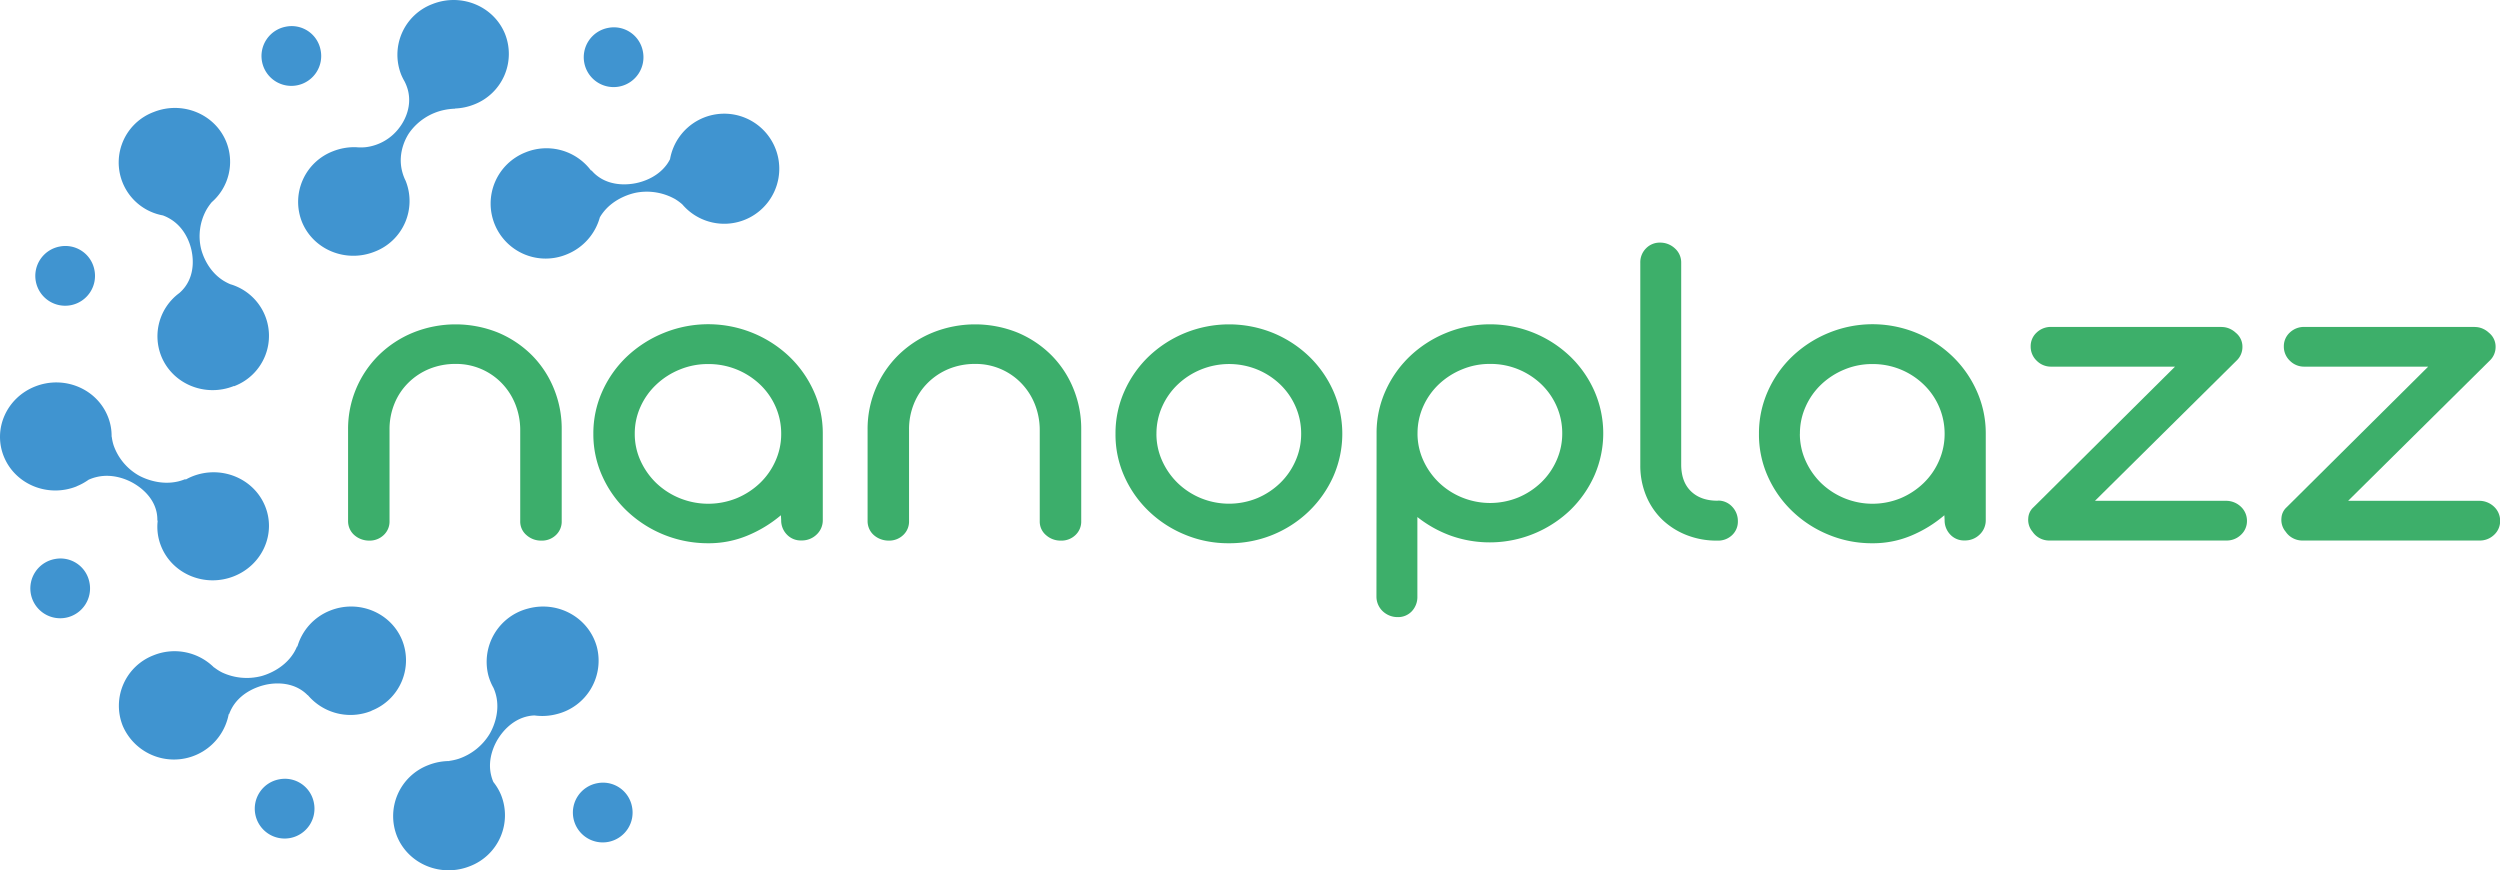
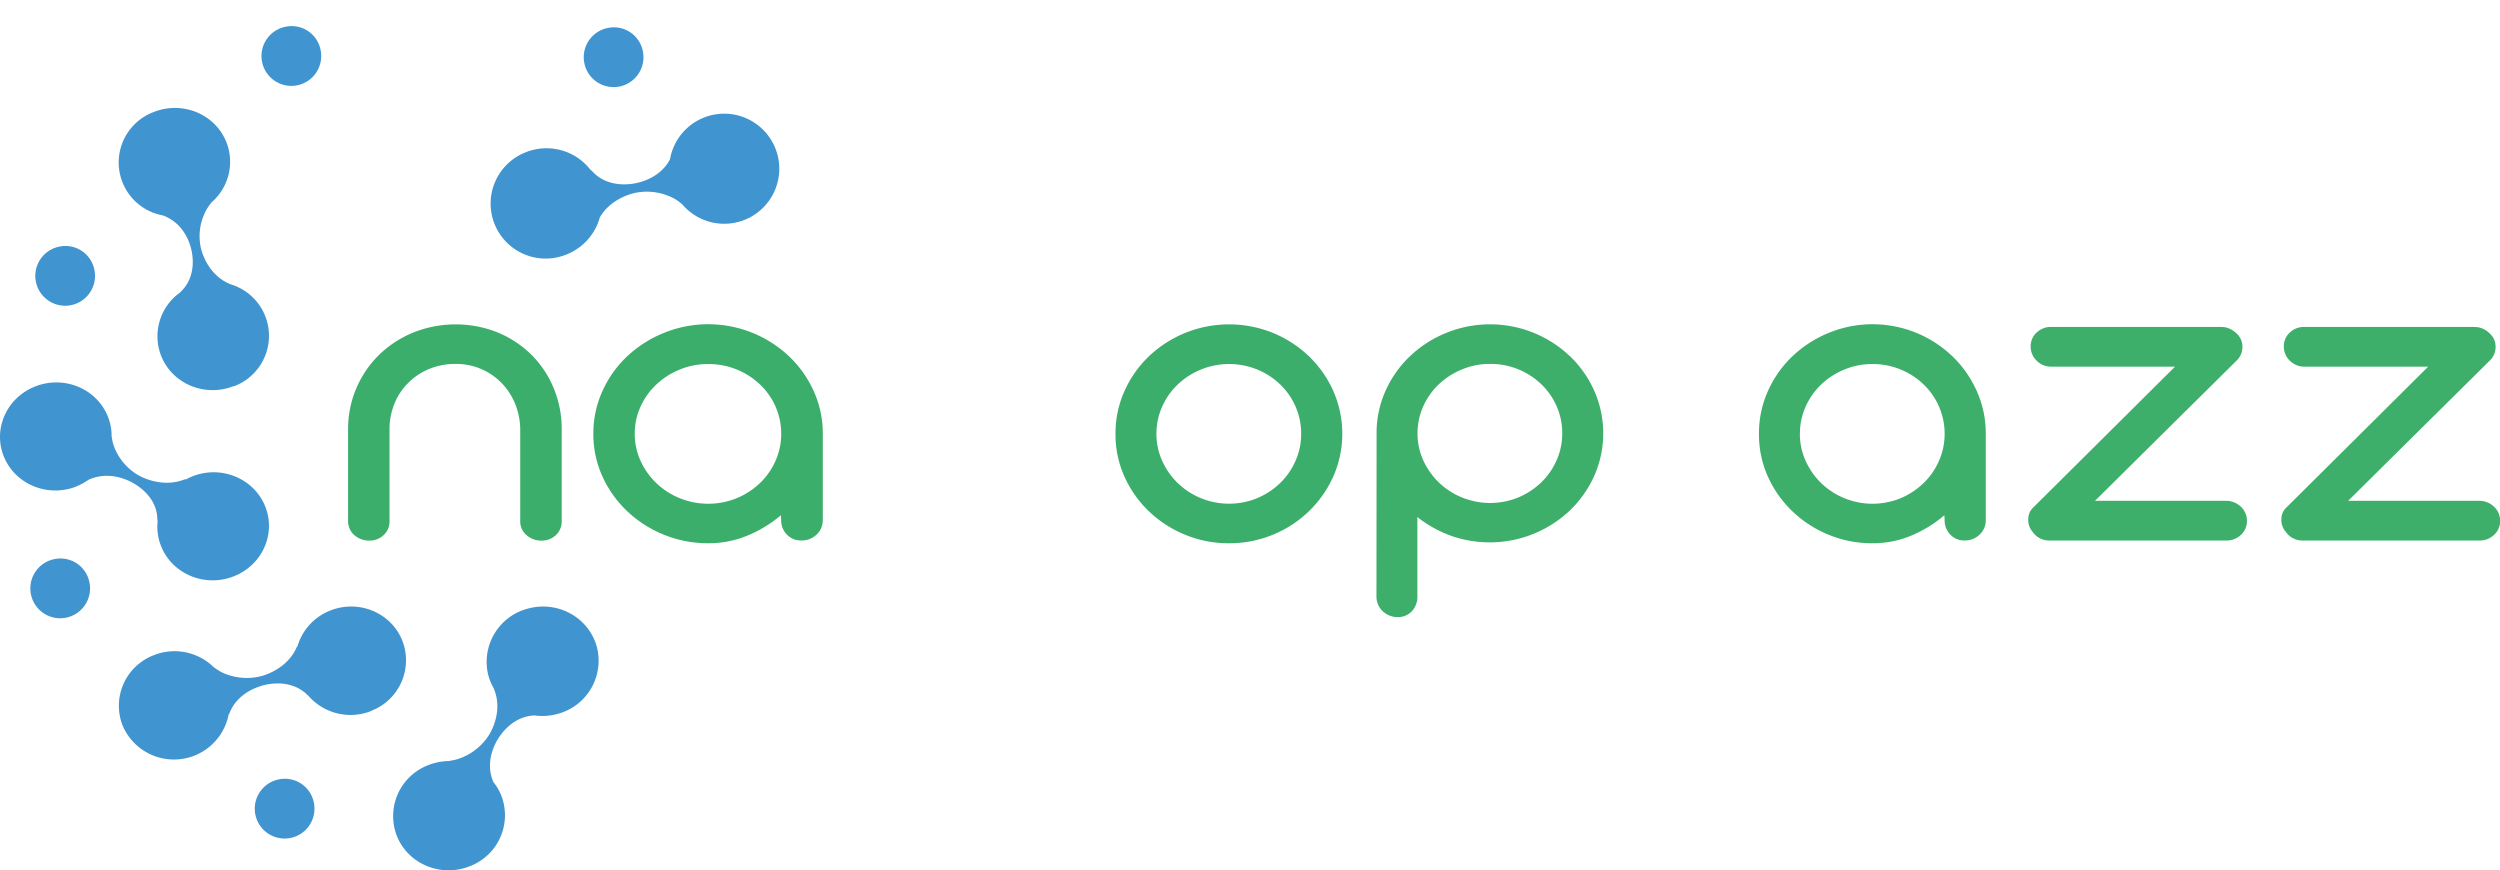
<svg xmlns="http://www.w3.org/2000/svg" id="Layer_1" data-name="Layer 1" viewBox="0 0 948 330">
  <defs>
    <style>.cls-1{fill:none;}.cls-2{clip-path:url(#clip-path);}.cls-3{fill:#4094d0;}.cls-3,.cls-4,.cls-5,.cls-6{fill-rule:evenodd;}.cls-4{fill:#0070c0;fill-opacity:0.75;}.cls-5{fill:#3cae6b;}.cls-6{fill:#3daf6a;}</style>
    <clipPath id="clip-path" transform="translate(-34 -18)">
      <rect class="cls-1" x="-132" y="-177" width="1280" height="720" />
    </clipPath>
  </defs>
  <title>Nanoplazz logo_new</title>
  <g class="cls-2">
    <path class="cls-3" d="M234.33,248.74a20.87,20.87,0,0,0-15.13,25.44,20.53,20.53,0,0,0,1.94,4.67l0,0a17.52,17.52,0,0,1,.91,2.61c1.92,7.4-1.8,13.86-2.4,14.88a22,22,0,0,1-11.72,9.39,20.37,20.37,0,0,1-3.59.8.3.3,0,0,1,.11.06,21.93,21.93,0,0,0-8.08,1.56,20.69,20.69,0,0,0-11.79,27.05c4.37,10.57,16.74,15.61,27.63,11.25a20.68,20.68,0,0,0,11.79-27,20.22,20.22,0,0,0-2.91-4.91,14.75,14.75,0,0,1-.82-2.42c-1.74-6.9,1.9-12.89,2.71-14.15s4.53-7.05,11.43-8.41a13,13,0,0,1,2.29-.26,21.58,21.58,0,0,0,8.5-.53,20.86,20.86,0,0,0,15.13-25.45C257.31,252.23,245.68,245.72,234.33,248.74Z" transform="translate(-34 -18)" />
    <path class="cls-4" d="M233.25,75.79A20.86,20.86,0,1,0,249,114.42a21.19,21.19,0,0,0,12.46-14c.22-.37.46-.78.77-1.21,4.46-6.35,11.85-7.92,13-8.15a21.94,21.94,0,0,1,14.8,2.45,19.45,19.45,0,0,1,2.71,2,20.87,20.87,0,1,0-4.66-17.16A15,15,0,0,1,287,80.17c-4.18,5.9-11.15,7.19-12.65,7.43S266,88.94,260.5,84.71a13.89,13.89,0,0,1-2.28-2.19c0,.1,0,.18,0,.28a21.11,21.11,0,0,0-25-7Z" transform="translate(-34 -18)" />
    <path class="cls-4" d="M174.82,287.52a20.51,20.51,0,0,0,11.65-26.81c-4.31-10.48-16.55-15.48-27.32-11.16a20.88,20.88,0,0,0-12.41,13.76,1.54,1.54,0,0,0-.07-.27,16.81,16.81,0,0,1-1.23,2.46c-4,6.53-11.19,8.57-12.35,8.88A22.13,22.13,0,0,1,118.22,273a18.26,18.26,0,0,1-3-1.91s0,.05,0,.08a21.24,21.24,0,0,0-23-4.68,20.51,20.51,0,0,0-11.65,26.81,21.14,21.14,0,0,0,40.18-4.61l.08.24a16.82,16.82,0,0,1,1.43-3c3.74-6.07,10.57-7.8,12-8.16s8.19-1.88,14,1.88a14.12,14.12,0,0,1,2.43,2,.45.45,0,0,0,0-.11,21.17,21.17,0,0,0,24.22,6Z" transform="translate(-34 -18)" />
    <path class="cls-4" d="M122.74,164.46a20.4,20.4,0,0,0-1.42-38.69h0a19,19,0,0,1-2.48-1.27c-6.56-4.06-8.35-11.17-8.63-12.3a20.7,20.7,0,0,1,2-14.53,20.07,20.07,0,0,1,2.08-3h0a20.32,20.32,0,0,0,5.46-23c-4.34-10.51-16.65-15.51-27.48-11.18a20.41,20.41,0,0,0,3.52,39.2h0a16.67,16.67,0,0,1,3,1.48c6.09,3.8,7.59,10.53,7.88,12s1.6,8.07-2.5,13.62a14.94,14.94,0,0,1-2.15,2.32h0a20.35,20.35,0,0,0-6.81,24.09c4.34,10.51,16.64,15.51,27.48,11.18Z" transform="translate(-34 -18)" />
    <path class="cls-3" d="M63.08,202.39a22.21,22.21,0,0,0,4.53-2.48,16.54,16.54,0,0,1,2.92-1c7.07-1.73,13.15,1.75,14.43,2.53s7.15,4.33,8.46,11a13.79,13.79,0,0,1,.24,3.09,1.25,1.25,0,0,1,.16-.22,19.62,19.62,0,0,0,1.38,10.07c4.35,10.46,16.67,15.44,27.52,11.13s16.11-16.28,11.74-26.74-16.67-15.44-27.52-11.13a20.77,20.77,0,0,0-2.72,1.33l.24-.37a18.46,18.46,0,0,1-2.67.9c-7.56,1.89-14.15-1.64-15.18-2.21A21.21,21.21,0,0,1,77.13,187a17.4,17.4,0,0,1-.76-3.45l-.05.09a19.5,19.5,0,0,0-1.52-7.94c-4.35-10.46-16.67-15.44-27.52-11.13s-16.11,16.28-11.74,26.74,16.67,15.44,27.52,11.13Z" transform="translate(-34 -18)" />
-     <path class="cls-3" d="M202.54,59.68a24,24,0,0,1,4.08-.47l-.13-.06a21.85,21.85,0,0,0,7.23-1.51,20.55,20.55,0,0,0,11.74-26.89c-4.35-10.52-16.67-15.52-27.53-11.19a20.55,20.55,0,0,0-11.74,26.89,21.54,21.54,0,0,0,1.21,2.4,16.79,16.79,0,0,1,1.22,3.1c2,7.26-2.15,13.09-3.08,14.32a18.67,18.67,0,0,1-12.92,7.55,19.27,19.27,0,0,1-3.62,0l.05,0a21.93,21.93,0,0,0-8.77,1.53,20.56,20.56,0,0,0-11.74,26.89c4.36,10.52,16.67,15.52,27.53,11.19a20.55,20.55,0,0,0,11.74-26.89c-.07-.16-.15-.3-.23-.46h0a18.53,18.53,0,0,1-1-2.76c-2.16-7.79,2-14.1,2.72-15.1A21.69,21.69,0,0,1,202.54,59.68Z" transform="translate(-34 -18)" />
    <path class="cls-4" d="M155.55,36.88a11.32,11.32,0,1,1-13.16-8.76A11.16,11.16,0,0,1,155.55,36.88Z" transform="translate(-34 -18)" />
-     <path class="cls-4" d="M273.62,323.72A11.32,11.32,0,1,1,260.46,315,11.19,11.19,0,0,1,273.62,323.72Z" transform="translate(-34 -18)" />
    <path class="cls-4" d="M67.89,238.73A11.32,11.32,0,1,1,54.73,230,11.17,11.17,0,0,1,67.89,238.73Z" transform="translate(-34 -18)" />
    <path class="cls-3" d="M69.78,120.25a11.32,11.32,0,1,1-13.16-8.76A11.2,11.2,0,0,1,69.78,120.25Z" transform="translate(-34 -18)" />
    <path class="cls-3" d="M277.75,37.34a11.32,11.32,0,1,1-13.16-8.76A11.18,11.18,0,0,1,277.75,37.34Z" transform="translate(-34 -18)" />
    <path class="cls-3" d="M153,322.29a11.32,11.32,0,1,1-13.17-8.76A11.18,11.18,0,0,1,153,322.29Z" transform="translate(-34 -18)" />
    <path class="cls-5" d="M247,181.43v34.16a7,7,0,0,1-2.19,5.3A7.6,7.6,0,0,1,239.3,223a8.26,8.26,0,0,1-5.66-2.09,6.71,6.71,0,0,1-2.37-5.3V181.17a26.46,26.46,0,0,0-1.82-9.79,24.54,24.54,0,0,0-5.06-7.95A24,24,0,0,0,206.74,156a26.1,26.1,0,0,0-10,1.91,24.45,24.45,0,0,0-7.93,5.27,23.57,23.57,0,0,0-5.24,7.9,25.58,25.58,0,0,0-1.86,9.79v34.7a7,7,0,0,1-2.19,5.3A7.66,7.66,0,0,1,174,223a8.56,8.56,0,0,1-3.09-.56,8.25,8.25,0,0,1-2.55-1.53,6.93,6.93,0,0,1-1.74-2.35,7.17,7.17,0,0,1-.63-3V180.82a39.31,39.31,0,0,1,11.68-28.18,40.39,40.39,0,0,1,13-8.52,43.07,43.07,0,0,1,32.19,0,40,40,0,0,1,12.77,8.52A38.39,38.39,0,0,1,244,165.3a40.05,40.05,0,0,1,3,15.52v.61Z" transform="translate(-34 -18)" />
    <path class="cls-5" d="M259,182.5a38.66,38.66,0,0,1,3.43-16.17,41.61,41.61,0,0,1,9.35-13.18,44.94,44.94,0,0,1,13.88-8.88A44.68,44.68,0,0,1,333.09,153a41.88,41.88,0,0,1,9.35,13.05,38.54,38.54,0,0,1,3.56,16V215.2a7.38,7.38,0,0,1-2.32,5.48,8,8,0,0,1-5.8,2.26,7.22,7.22,0,0,1-5.52-2.26,7.67,7.67,0,0,1-2.14-5.48l-.1-1.82a48.05,48.05,0,0,1-12.65,7.7A38.24,38.24,0,0,1,302.55,224a44.57,44.57,0,0,1-30.77-12.2,41.77,41.77,0,0,1-9.35-13.17A38.4,38.4,0,0,1,259,182.48Zm15.7,0a24.36,24.36,0,0,0,2.19,10.21,27.69,27.69,0,0,0,5.95,8.45,28.3,28.3,0,0,0,8.86,5.73,28.78,28.78,0,0,0,21.73,0,28.82,28.82,0,0,0,8.77-5.73,26.4,26.4,0,0,0,5.89-8.45,24.86,24.86,0,0,0,2.14-10.21,25.33,25.33,0,0,0-2.14-10.31,26,26,0,0,0-5.89-8.39,28.24,28.24,0,0,0-19.63-7.75,27.75,27.75,0,0,0-10.82,2.09,28.41,28.41,0,0,0-8.85,5.66,26.27,26.27,0,0,0-6,8.39,24.51,24.51,0,0,0-2.2,10.31Z" transform="translate(-34 -18)" />
-     <path class="cls-5" d="M444,181.43v34.16a7,7,0,0,1-2.19,5.3A7.61,7.61,0,0,1,436.3,223a8.24,8.24,0,0,1-5.66-2.09,6.71,6.71,0,0,1-2.37-5.3V181.17a26.46,26.46,0,0,0-1.82-9.79,24.54,24.54,0,0,0-5.06-7.95A24,24,0,0,0,403.74,156a26.1,26.1,0,0,0-10,1.91,24.45,24.45,0,0,0-7.93,5.27,23.57,23.57,0,0,0-5.24,7.9,25.58,25.58,0,0,0-1.86,9.79v34.7a7,7,0,0,1-2.19,5.3A7.66,7.66,0,0,1,371,223a8.56,8.56,0,0,1-3.09-.56,8.25,8.25,0,0,1-2.55-1.53,6.93,6.93,0,0,1-1.74-2.35,7.17,7.17,0,0,1-.63-3V180.82a39.31,39.31,0,0,1,11.68-28.18,40.39,40.39,0,0,1,13-8.52,43.07,43.07,0,0,1,32.19,0,40,40,0,0,1,12.77,8.52A38.39,38.39,0,0,1,441,165.3a40.05,40.05,0,0,1,3,15.52v.61Z" transform="translate(-34 -18)" />
    <path class="cls-5" d="M457,182.49a38.94,38.94,0,0,1,3.39-16.17,41.73,41.73,0,0,1,9.24-13.18,44.27,44.27,0,0,1,13.72-8.87,44.36,44.36,0,0,1,33.43,0,43.81,43.81,0,0,1,13.62,8.87,41.81,41.81,0,0,1,9.21,13.18,40.19,40.19,0,0,1,0,32.31,42.5,42.5,0,0,1-9.21,13.18A43.35,43.35,0,0,1,500,224a42.57,42.57,0,0,1-16.69-3.27,43.52,43.52,0,0,1-13.72-8.92,41.76,41.76,0,0,1-9.24-13.18A38.64,38.64,0,0,1,457,182.49Zm15.52,0a24.65,24.65,0,0,0,2.16,10.21,27.37,27.37,0,0,0,5.88,8.44,27.86,27.86,0,0,0,8.76,5.74,28.24,28.24,0,0,0,21.47,0,28.37,28.37,0,0,0,8.67-5.74,26.43,26.43,0,0,0,5.82-8.44,25,25,0,0,0,2.12-10.21,25.48,25.48,0,0,0-2.12-10.31,26,26,0,0,0-5.82-8.39,27.77,27.77,0,0,0-8.67-5.65,28.36,28.36,0,0,0-21.42,0,28.19,28.19,0,0,0-8.76,5.65,26.25,26.25,0,0,0-5.91,8.39,25,25,0,0,0-2.17,10.31Z" transform="translate(-34 -18)" />
    <path class="cls-6" d="M556,182.33a38.63,38.63,0,0,1,3.39-16.11,41.47,41.47,0,0,1,9.24-13.12,44,44,0,0,1,13.72-8.84,44,44,0,0,1,47,8.84,41.55,41.55,0,0,1,9.21,13.12,39.88,39.88,0,0,1,0,32.18,42.24,42.24,0,0,1-9.21,13.12,44.23,44.23,0,0,1-45.25,9.6,45.33,45.33,0,0,1-12.63-7.06V244.2a7.89,7.89,0,0,1-2.07,5.55,7.11,7.11,0,0,1-5.51,2.25,7.92,7.92,0,0,1-3.06-.61,8.3,8.3,0,0,1-2.54-1.65,7.65,7.65,0,0,1-1.71-2.47,7.54,7.54,0,0,1-.63-3.08Zm15.52,0a24.53,24.53,0,0,0,2.16,10.17,27.44,27.44,0,0,0,5.88,8.4,27.78,27.78,0,0,0,8.76,5.71,28.24,28.24,0,0,0,21.47,0,28.29,28.29,0,0,0,8.67-5.71,26.26,26.26,0,0,0,5.82-8.4,24.85,24.85,0,0,0,2.12-10.17,25.29,25.29,0,0,0-2.12-10.27,26,26,0,0,0-5.82-8.36,27.9,27.9,0,0,0-8.67-5.63A27.55,27.55,0,0,0,599.06,156a27.14,27.14,0,0,0-10.69,2.09,28.32,28.32,0,0,0-8.76,5.63,26.23,26.23,0,0,0-5.91,8.36,24.77,24.77,0,0,0-2.17,10.27Z" transform="translate(-34 -18)" />
-     <path class="cls-6" d="M685.33,207.82a7.24,7.24,0,0,1,5.51,2.32,7.82,7.82,0,0,1,2.16,5.49,7,7,0,0,1-2.16,5.26,7.61,7.61,0,0,1-5.51,2.11H685a30.76,30.76,0,0,1-11.46-2.11,28.2,28.2,0,0,1-9.2-5.83,26.7,26.7,0,0,1-6.1-9A29.88,29.88,0,0,1,656,194.41V117.63a7.45,7.45,0,0,1,2.16-5.44,7.2,7.2,0,0,1,5.33-2.19,8.12,8.12,0,0,1,5.63,2.19,7.1,7.1,0,0,1,2.39,5.44v76.78c.06,4.32,1.33,7.65,3.83,10s5.82,3.46,10,3.46Z" transform="translate(-34 -18)" />
    <path class="cls-6" d="M701,182.5a39.09,39.09,0,0,1,3.38-16.17,41.65,41.65,0,0,1,9.25-13.18,44.3,44.3,0,0,1,13.72-8.88A43.78,43.78,0,0,1,774.24,153a41.72,41.72,0,0,1,9.24,13.05,39,39,0,0,1,3.52,16V215.2a7.42,7.42,0,0,1-2.29,5.48,7.88,7.88,0,0,1-5.73,2.26,7.09,7.09,0,0,1-5.46-2.26,7.72,7.72,0,0,1-2.12-5.48l-.1-1.82a47.37,47.37,0,0,1-12.5,7.7A37.38,37.38,0,0,1,744,224a42.78,42.78,0,0,1-16.69-3.27,43.55,43.55,0,0,1-13.72-8.93,41.61,41.61,0,0,1-9.24-13.17A38.68,38.68,0,0,1,701,182.48Zm15.51,0a24.66,24.66,0,0,0,2.17,10.21,27.63,27.63,0,0,0,5.87,8.45,28,28,0,0,0,8.77,5.73,28.12,28.12,0,0,0,21.47,0,28.42,28.42,0,0,0,8.66-5.73,26.24,26.24,0,0,0,5.83-8.45,25.17,25.17,0,0,0,2.12-10.21,25.82,25.82,0,0,0-7.95-18.7,27.7,27.7,0,0,0-19.4-7.75,27.14,27.14,0,0,0-10.69,2.09,28.46,28.46,0,0,0-8.76,5.66,26.22,26.22,0,0,0-5.9,8.39,24.79,24.79,0,0,0-2.17,10.31Z" transform="translate(-34 -18)" />
    <path class="cls-6" d="M876.41,142a7.46,7.46,0,0,1,3,.61,8.26,8.26,0,0,1,2.39,1.57,6.74,6.74,0,0,1,2.53,5.31,7.08,7.08,0,0,1-2.27,5.3l-53.65,53.12h49.76a8,8,0,0,1,3.07.61,8.15,8.15,0,0,1,2.54,1.66,7.29,7.29,0,0,1,2.27,5.31,7.06,7.06,0,0,1-2.27,5.3,7.79,7.79,0,0,1-5.61,2.18h-67a7.66,7.66,0,0,1-3.75-.92,7.38,7.38,0,0,1-2.67-2.4,6.92,6.92,0,0,1-1.63-5.15,6,6,0,0,1,2-4.17l53.65-53.3H811.82a7.55,7.55,0,0,1-5.52-2.26,7.36,7.36,0,0,1-2.27-5.4,7,7,0,0,1,2.27-5.27,7.76,7.76,0,0,1,5.52-2.13h64.59Z" transform="translate(-34 -18)" />
    <path class="cls-6" d="M972.41,142a7.46,7.46,0,0,1,3,.61,8.26,8.26,0,0,1,2.39,1.57,6.74,6.74,0,0,1,2.53,5.31,7.08,7.08,0,0,1-2.27,5.3l-53.65,53.12h49.76a8,8,0,0,1,3.07.61,8.15,8.15,0,0,1,2.54,1.66,7.29,7.29,0,0,1,2.27,5.31,7.06,7.06,0,0,1-2.27,5.3,7.79,7.79,0,0,1-5.61,2.18h-67a7.66,7.66,0,0,1-3.75-.92,7.38,7.38,0,0,1-2.67-2.4,6.92,6.92,0,0,1-1.63-5.15,6,6,0,0,1,2-4.17l53.65-53.3H907.82a7.55,7.55,0,0,1-5.52-2.26,7.36,7.36,0,0,1-2.27-5.4,7,7,0,0,1,2.27-5.27,7.76,7.76,0,0,1,5.52-2.13h64.59Z" transform="translate(-34 -18)" />
  </g>
</svg>